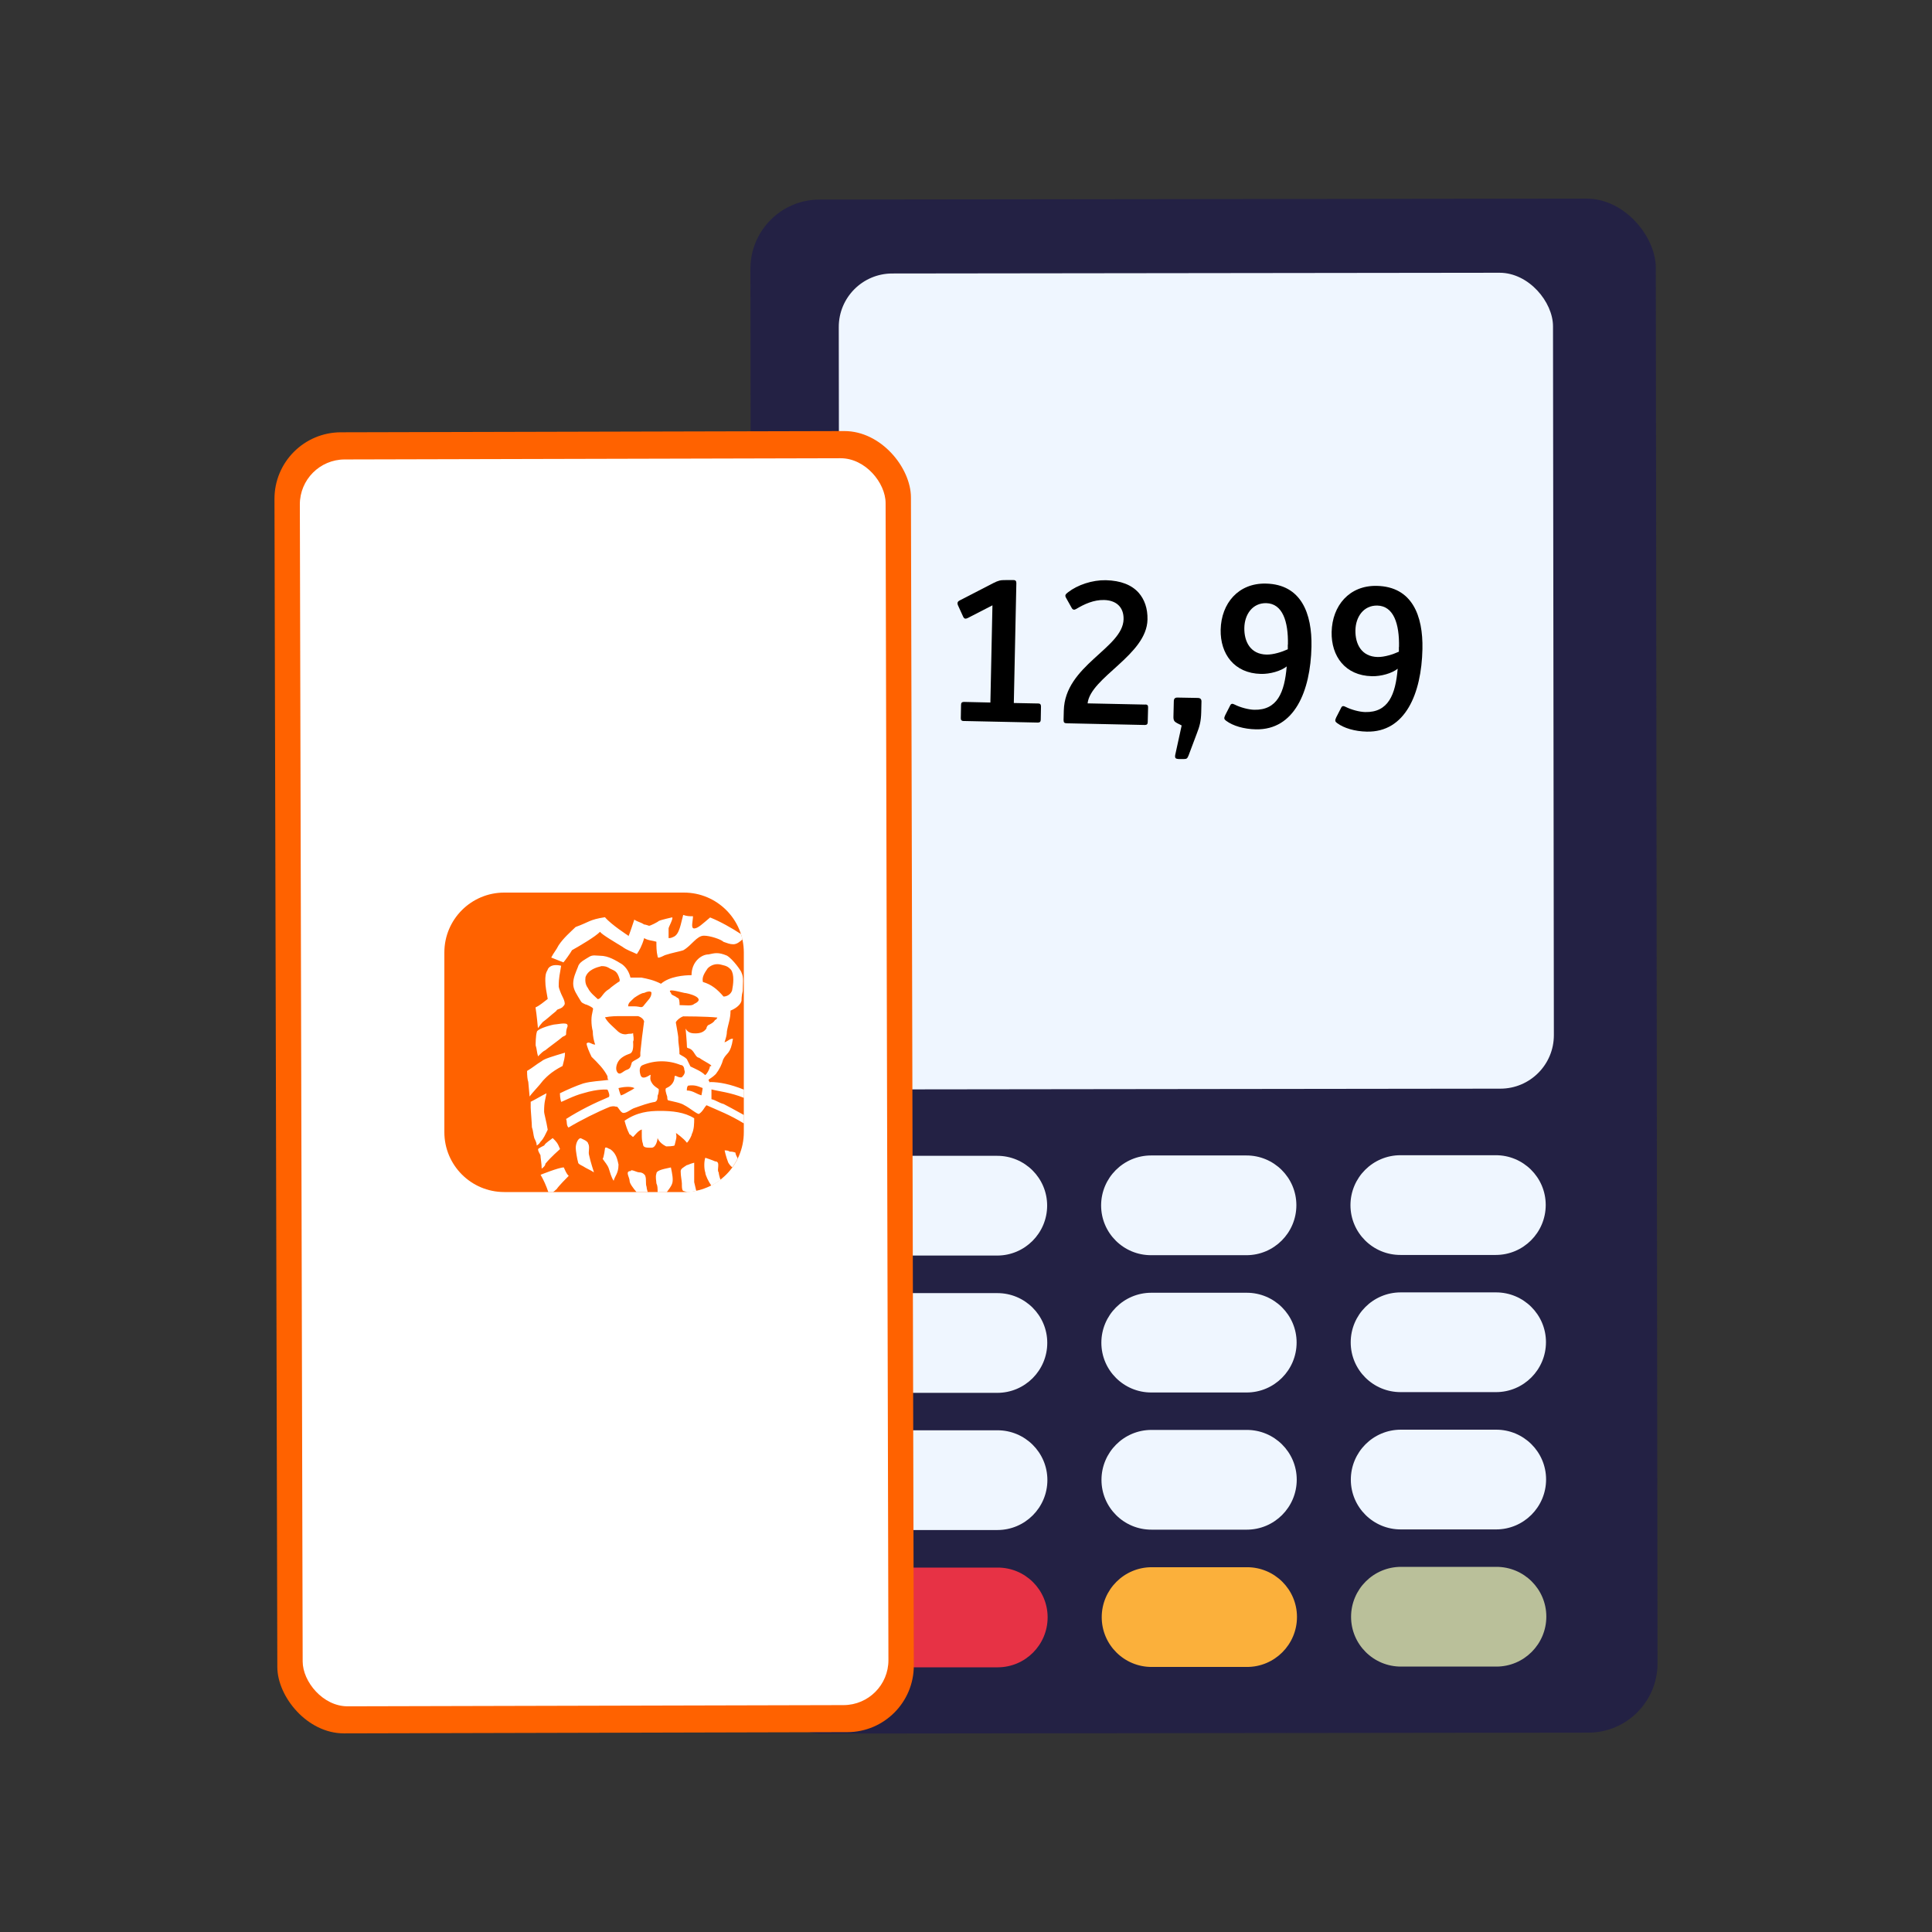
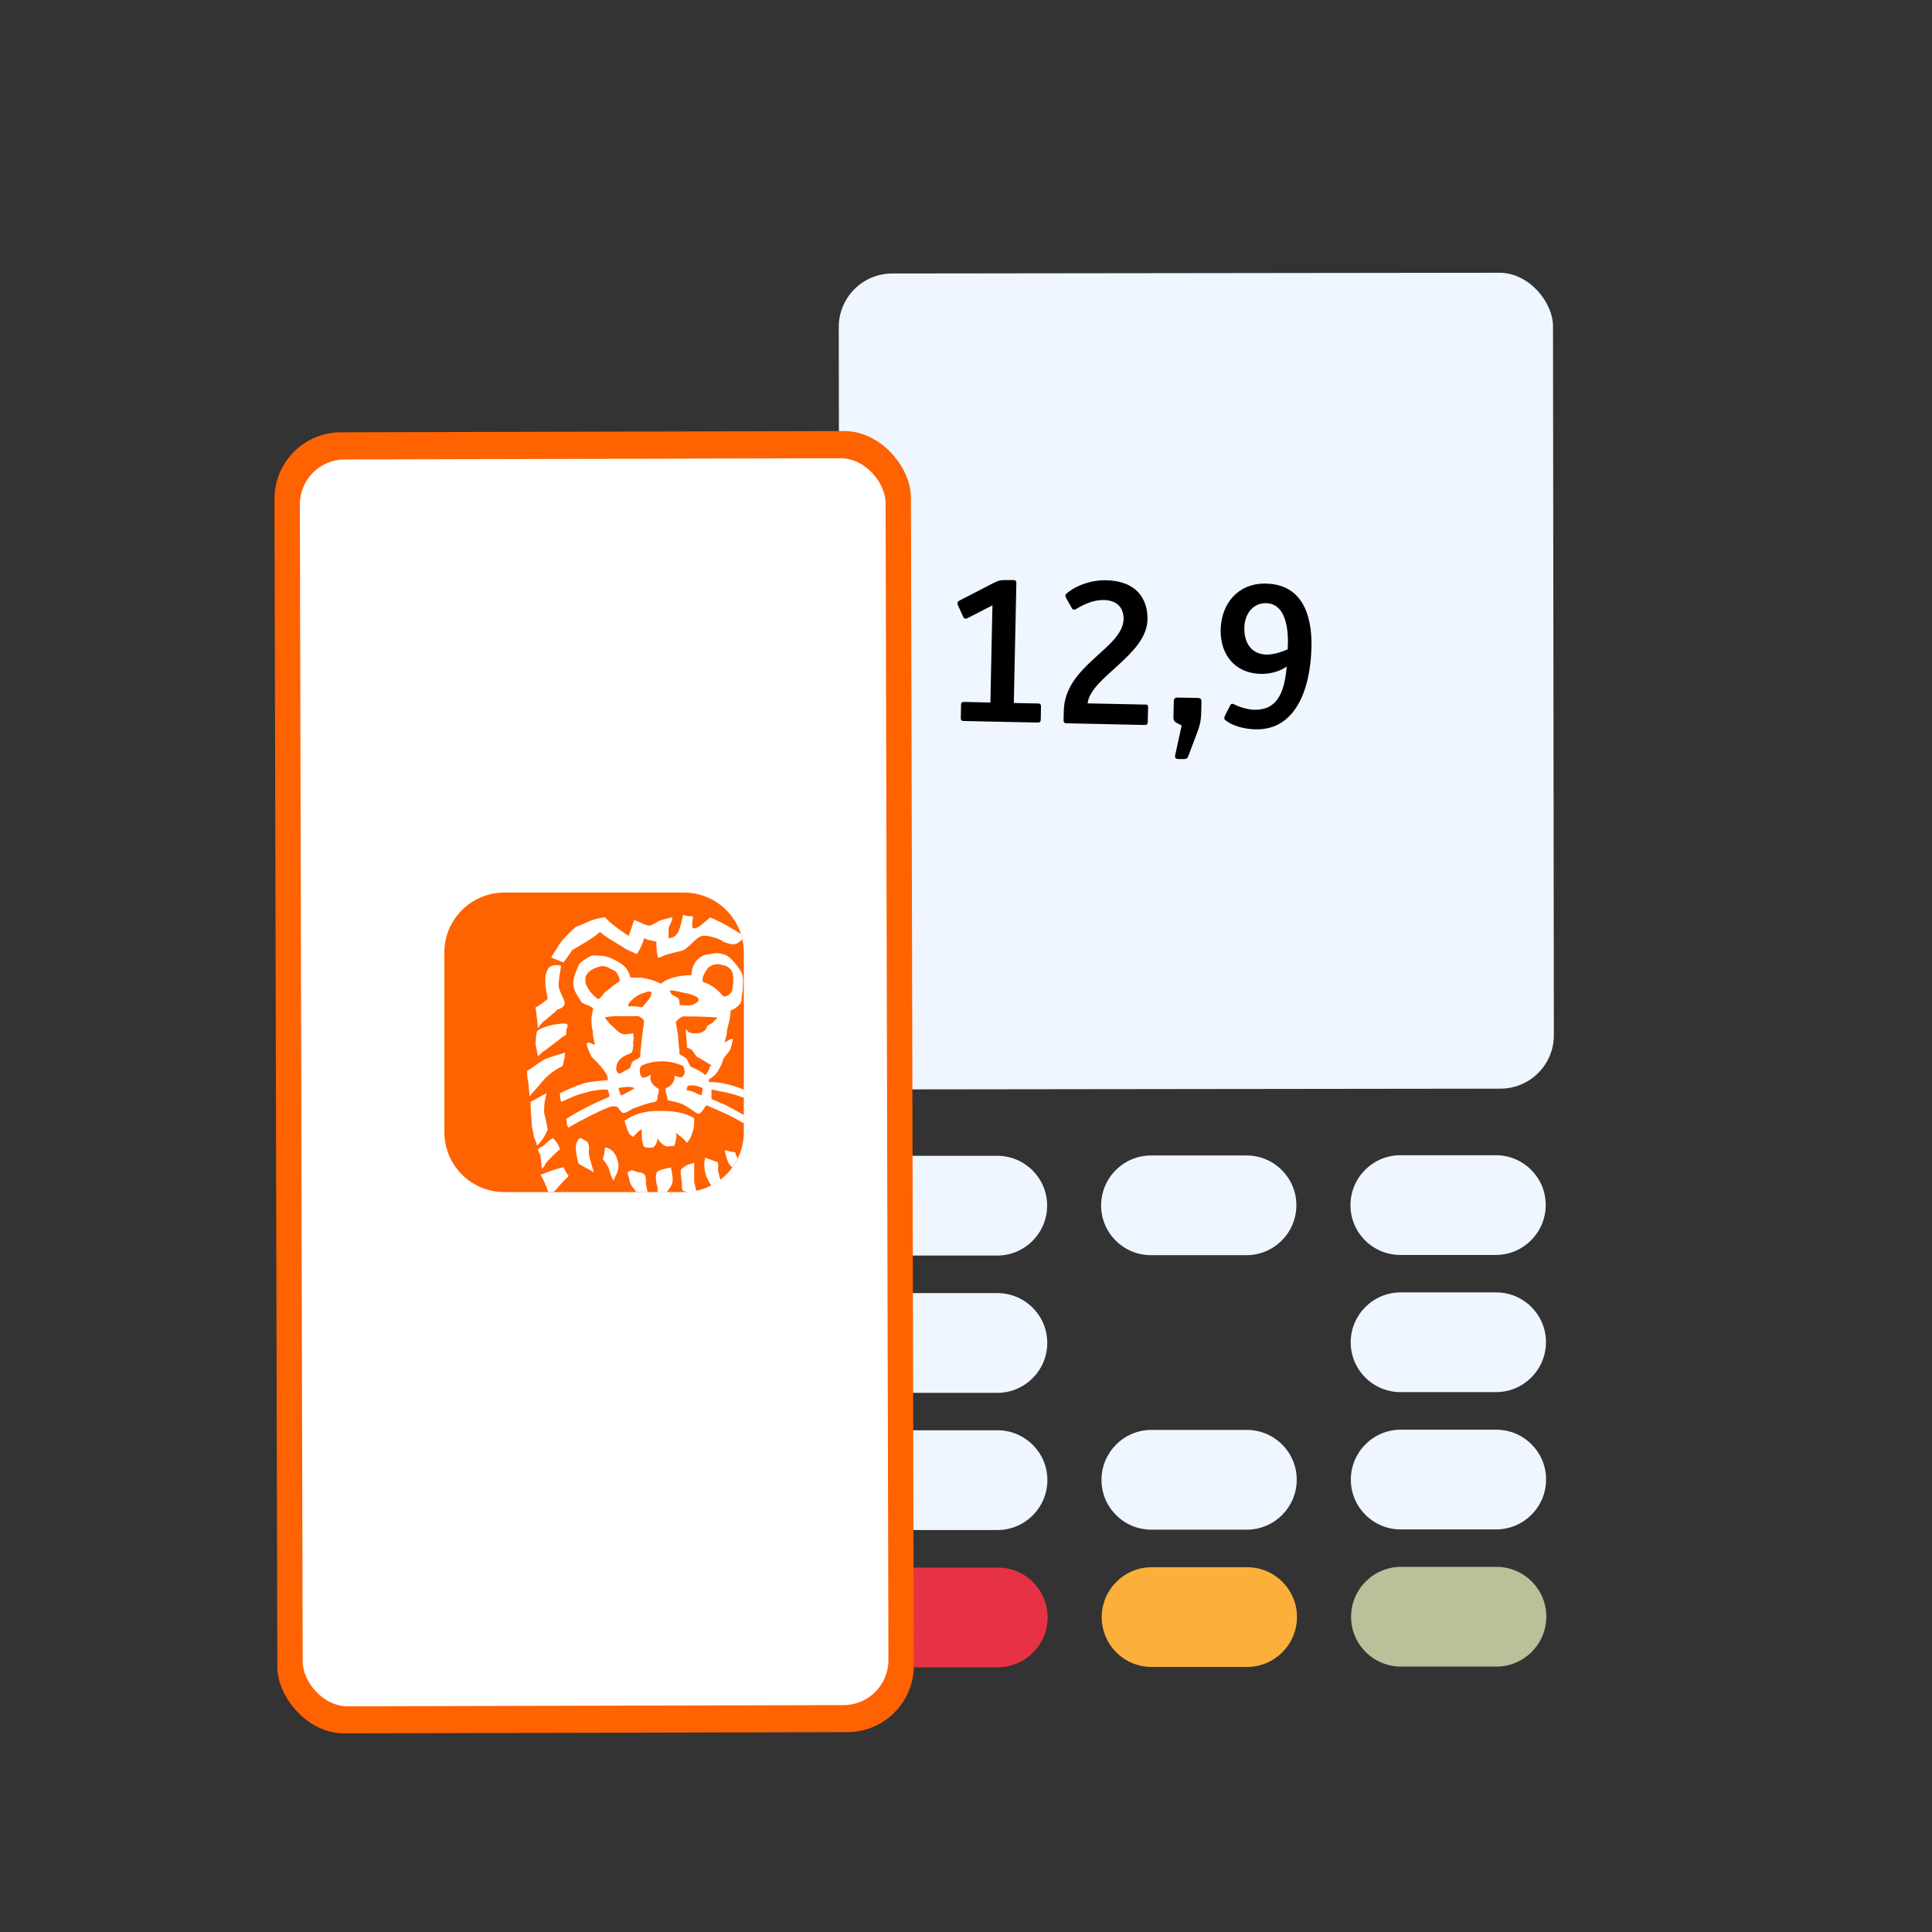
<svg xmlns="http://www.w3.org/2000/svg" id="Layer_1" data-name="Layer 1" viewBox="0 0 160 160">
  <rect x="0" y="0" width="160" height="160" fill="#333333" stroke="none" />
  <defs>
    <style>
      .cls-1 {
        fill: #e73245;
      }

      .cls-2 {
        fill: #232144;
      }

      .cls-3 {
        fill: #eff6ff;
      }

      .cls-4 {
        fill: #fff;
      }

      .cls-5 {
        fill: #bac09a;
      }

      .cls-6 {
        fill: #fbb03b;
      }

      .cls-7 {
        fill: #ff6200;
      }
    </style>
  </defs>
  <g>
-     <rect class="cls-2" x="62.22" y="16.48" width="74.98" height="127.04" rx="5.73" ry="5.73" transform="translate(-.1 .13) rotate(-.07)" />
    <rect class="cls-3" x="69.5" y="22.61" width="59.15" height="67.57" rx="4.43" ry="4.43" transform="translate(-.07 .13) rotate(-.07)" />
    <path class="cls-3" d="M74.69,95.72h7.88c2.29-.01,4.15,1.84,4.15,4.12h0c0,2.28-1.85,4.14-4.14,4.14h-7.88c-2.29.01-4.15-1.84-4.15-4.12h0c0-2.28,1.85-4.14,4.14-4.14Z" />
-     <path class="cls-3" d="M95.33,95.69h7.88c2.29-.01,4.15,1.84,4.15,4.12h0c0,2.28-1.85,4.14-4.14,4.14h-7.88c-2.29.01-4.15-1.84-4.15-4.12h0c0-2.28,1.85-4.14,4.14-4.14Z" />
+     <path class="cls-3" d="M95.33,95.69h7.88c2.29-.01,4.15,1.84,4.15,4.12c0,2.28-1.85,4.14-4.14,4.14h-7.88c-2.29.01-4.15-1.84-4.15-4.12h0c0-2.28,1.85-4.14,4.14-4.14Z" />
    <path class="cls-3" d="M115.98,95.67h7.88c2.29-.01,4.15,1.84,4.15,4.12h0c0,2.28-1.85,4.14-4.14,4.14h-7.88c-2.29.01-4.15-1.84-4.15-4.12h0c0-2.28,1.85-4.14,4.14-4.14Z" />
    <path class="cls-3" d="M74.7,107.09h7.88c2.29-.01,4.15,1.84,4.15,4.12h0c0,2.28-1.85,4.14-4.14,4.14h-7.88c-2.29.01-4.15-1.84-4.15-4.12h0c0-2.28,1.85-4.14,4.14-4.14Z" />
-     <path class="cls-3" d="M95.35,107.06h7.88c2.29-.01,4.15,1.84,4.15,4.12h0c0,2.28-1.85,4.14-4.14,4.14h-7.88c-2.29.01-4.15-1.84-4.15-4.12h0c0-2.28,1.85-4.14,4.14-4.14Z" />
    <path class="cls-3" d="M116,107.03h7.88c2.29-.01,4.15,1.84,4.15,4.12h0c0,2.28-1.85,4.14-4.14,4.14h-7.88c-2.29.01-4.15-1.84-4.15-4.12h0c0-2.28,1.85-4.14,4.14-4.14Z" />
    <path class="cls-3" d="M74.71,118.45h7.88c2.29-.01,4.15,1.84,4.15,4.12h0c0,2.28-1.85,4.14-4.14,4.14h-7.88c-2.29.01-4.15-1.84-4.15-4.12h0c0-2.28,1.85-4.14,4.14-4.14Z" />
    <path class="cls-3" d="M95.36,118.42h7.88c2.29-.01,4.15,1.84,4.15,4.12h0c0,2.28-1.85,4.14-4.14,4.14h-7.88c-2.29.01-4.15-1.84-4.15-4.12h0c0-2.28,1.85-4.14,4.14-4.14Z" />
    <path class="cls-3" d="M116.01,118.4h7.88c2.29-.01,4.15,1.84,4.15,4.12h0c0,2.28-1.85,4.14-4.14,4.14h-7.88c-2.29.01-4.15-1.84-4.15-4.12h0c0-2.28,1.85-4.14,4.14-4.14Z" />
    <path class="cls-1" d="M74.73,129.82h7.88c2.29-.01,4.15,1.84,4.15,4.12h0c0,2.28-1.85,4.14-4.14,4.14h-7.88c-2.29.01-4.15-1.84-4.15-4.12h0c0-2.28,1.85-4.14,4.14-4.14Z" />
    <path class="cls-6" d="M95.38,129.79h7.88c2.29-.01,4.15,1.84,4.15,4.12h0c0,2.28-1.85,4.14-4.14,4.14h-7.88c-2.29.01-4.15-1.84-4.15-4.12h0c0-2.28,1.85-4.14,4.14-4.14Z" />
    <path class="cls-5" d="M116.03,129.76h7.88c2.29-.01,4.15,1.84,4.15,4.12h0c0,2.28-1.85,4.14-4.14,4.14h-7.88c-2.29.01-4.15-1.84-4.15-4.12h0c0-2.28,1.85-4.14,4.14-4.14Z" />
    <path d="M83.94,48.04c.17,0,.23.09.23.25l-.21,9.93,2.02.04c.17,0,.23.09.23.25l-.02,1.09c0,.16-.07.24-.24.24l-6.15-.13c-.17,0-.24-.09-.23-.25l.02-1.09c0-.16.07-.24.24-.24l2.19.05.17-8.05-2.04,1.05c-.19.09-.3.08-.39-.12l-.42-.92c-.09-.21-.04-.33.15-.42l2.79-1.44c.38-.19.57-.25,1.01-.24h.65Z" />
    <path d="M94.85,58.34c.17,0,.24.09.23.25l-.03,1.21c0,.16-.07.24-.24.24l-6.45-.14c-.22,0-.28-.07-.28-.27l.02-.78c.08-3.75,4.9-5.17,4.95-7.57.02-1.03-.64-1.57-1.62-1.59-.84-.02-1.62.33-2.3.74-.16.1-.29.08-.38-.09l-.47-.84c-.11-.2-.04-.29.17-.45.8-.62,2.01-1.02,3.13-1,1.24.03,2.14.39,2.72,1.04.48.55.75,1.29.73,2.22-.06,2.94-4.72,4.78-4.96,6.94l4.78.1Z" />
    <path d="M97.57,62.85c-.22,0-.28-.1-.25-.3l.54-2.47-.39-.2c-.22-.12-.3-.22-.29-.55l.03-1.26c0-.21.1-.31.32-.3l1.65.03c.24,0,.33.11.32.32l-.02.87c-.02.75-.13,1.16-.37,1.77l-.68,1.81c-.1.24-.15.29-.38.29h-.49Z" />
    <path d="M104.42,55.81c-2.21-.05-3.37-1.66-3.33-3.66.05-2.19,1.47-3.87,3.74-3.82,2.93.06,3.84,2.47,3.78,5.24-.08,3.67-1.41,6.9-4.61,6.83-.99-.02-1.9-.29-2.46-.71-.16-.12-.2-.2-.07-.47l.4-.78c.08-.18.19-.19.38-.09.47.24,1.16.42,1.62.43,1.91.04,2.51-1.43,2.69-3.59-.47.38-1.38.64-2.14.62ZM106.66,53.39c.04-1.94-.45-3.41-1.8-3.44-1.13-.02-1.79.93-1.81,2.05s.49,2.18,1.84,2.21c.57.01,1.28-.22,1.76-.44v-.39Z" />
-     <path d="M113.61,56c-2.21-.05-3.37-1.66-3.33-3.66.05-2.19,1.47-3.87,3.74-3.82,2.93.06,3.84,2.47,3.78,5.24-.08,3.67-1.41,6.9-4.61,6.83-.99-.02-1.9-.29-2.46-.71-.16-.12-.2-.2-.07-.47l.4-.78c.08-.18.19-.19.38-.09.47.24,1.16.42,1.62.43,1.91.04,2.51-1.43,2.69-3.59-.47.38-1.38.64-2.14.62ZM115.86,53.59c.04-1.94-.45-3.41-1.8-3.44-1.13-.02-1.79.93-1.81,2.05s.49,2.18,1.84,2.21c.57.01,1.28-.22,1.76-.44v-.39Z" />
  </g>
  <g>
    <rect class="cls-7" x="22.85" y="35.75" width="52.71" height="107.75" rx="5.51" ry="5.51" transform="translate(-.22 .12) rotate(-.14)" />
    <rect class="cls-4" x="24.95" y="38" width="48.51" height="103.26" rx="3.72" ry="3.72" transform="translate(-.22 .12) rotate(-.14)" />
    <path class="cls-7" d="M56.64,98.72h-14.88c-2.74,0-4.96-2.22-4.96-4.96v-14.88c0-2.74,2.22-4.96,4.96-4.96h14.88c2.74,0,4.96,2.22,4.96,4.96v14.88c0,2.74-2.22,4.96-4.96,4.96" />
    <path class="cls-4" d="M46.07,98.5c-.09.09-.18.16-.27.22h-.39c-.18-.53-.38-.98-.64-1.43,0,0,1.51-.61,1.92-.61.1.2.2.51.41.7-.2.2-.81.81-1.01,1.11M46.88,85.66c0-.61.2-.61.1-.81-.1-.2-.91,0-1.11,0-.51.1-1.41.4-1.41.61-.1.3-.1,1.01-.1,1.11.1.3.1.61.2.91.3-.3.4-.41.61-.51.1-.1,1.21-.91,1.31-1.01.2-.2.3-.11.41-.3M43.95,91.22v.51c0,.2.1,1.32.1,1.62.11.3.11.61.2.91.1.2.2.4.2.61,0,0,.2-.11.3-.3.3-.3.4-.61.61-1.01-.11-.7-.3-1.32-.3-1.51,0-.81.11-1.01.2-1.51-.41.2-.91.51-1.32.71M49.71,77.18c.1.2,1.32.91,1.82,1.22.4.3.81.41,1.21.61.2-.3.4-.61.61-1.32.3.2.71.2,1.01.3,0,.4,0,.81.1,1.21,0,.2.2.1.61-.1.61-.2,1.21-.3,1.51-.4.71-.4,1.11-1.21,1.72-1.21.51,0,1.41.3,1.62.51.3.1.51.2.81.2s.53-.21.76-.4c-.03-.15-.08-.31-.13-.45-.81-.52-1.68-1.02-2.55-1.37-.61.51-1.01.91-1.32.91s-.1-.61-.1-1.01c-.3,0-.5,0-.81-.11-.2.7-.3,1.62-.81,1.82-.2.1-.3.1-.4.1v-.81c0-.1.4-.81.3-.91,0,0-.91.2-1.11.3-.1.1-.7.4-.81.4,0,0-.3-.11-.41-.11-.3-.2-.51-.2-.81-.4-.4,1.21-.51,1.51-.51,1.32,0,0-1.41-.91-1.92-1.52-1.31.2-1.31.41-2.43.81-.41.4-1.01.91-1.41,1.52-.2.4-.41.61-.61,1.01l1.01.4c.1-.1.61-.81.71-1.01.71-.4,1.92-1.11,2.32-1.52M48.7,94.66c-.11-.2-.41-.3-.61-.4-.2,0-.41.4-.41.81,0,.2.11.91.2,1.21,0,.1.2.2.4.3.3.2.61.31.91.51,0,0-.3-.91-.4-1.41-.1-.3.1-.71-.1-1.01M44.86,96.78s.31-.2.31-.41c.51-.61,1.11-1.11,1.21-1.21-.2-.51-.3-.61-.61-.91-.1.1-.61.4-.7.61-.2.1-.4.2-.51.3,0,.2.1.3.2.51,0,.2.1.7.1,1.11M46.78,87.18c-1.01.3-1.72.51-1.92.7-.5.3-.7.51-1.21.81,0,.4.03.71.1.91l.11,1.21c.2-.3.81-.91,1.11-1.32.2-.2.61-.7,1.62-1.21.1-.4.2-.7.2-1.11M45.36,80.31c-.2.3-.2.61-.2.91,0,.51.1.91.2,1.51-.41.3-.61.51-1.01.7.1.61.2,1.72.2,1.72.14-.2.27-.37.4-.51.41-.3.61-.51,1.11-.91.11-.2.2-.1.51-.31.1-.1.2-.2.2-.3,0-.2-.1-.41-.2-.61-.11-.2-.3-.71-.3-.81,0-.81.1-1.01.2-1.72-.4-.1-.91-.1-1.11.3M55.57,96.68c-.4.1-1.21.2-1.21.51-.1.3,0,.61,0,.81.1.2.1.41.1.71v.02h.76c.18-.26.36-.45.45-.73.1-.3,0-.81-.11-1.32M51.73,92.84c.11.4.2.7.41,1.11.1,0,.2.2.3.2.2-.2.41-.51.71-.61v.4c0,.3,0,.51.1.81,0,.3.3.3.7.3s.51-.71.51-.81c0,0,.1.4.71.7,0,0,.7,0,.7-.1.11-.51.2-.61.11-1.01,0,0,.61.41.91.81.2-.2.4-.61.4-.71.2-.4.2-.91.2-1.32-.81-.51-1.82-.61-2.83-.61-.91,0-1.91.1-2.93.81M53.45,97.39c-.11-.2-.3-.3-.51-.3s-.7-.3-.7-.11c-.51,0-.1.51-.1.81,0,.22.3.61.57.93h.93c-.04-.16-.09-.3-.09-.42-.11-.3,0-.61-.11-.91M58.81,89.61c.78,0,1.68.18,2.8.63v.68c-1.11-.45-2.13-.55-2.69-.7v.81c.41.1.61.3,1.01.4.15.07,1.03.55,1.68.91v.7c-1.23-.75-2.08-1.05-3.1-1.51-.2.2-.3.51-.61.71-.1.1-.81-.51-1.22-.71-.3-.2-.91-.3-1.32-.4-.1,0-.1-.2-.1-.3-.1-.3-.2-.61-.1-.71.51-.2.7-.61.7-.91s.3.1.61,0c.2-.2.3-.4.2-.61,0-.2-.1-.4-.3-.4-1.01-.41-2.13-.41-3.13,0-.3.1-.3.5-.2.81.11.4.51.2.81,0,.1,0-.1.3.1.61.2.4.61.51.61.61,0,.2-.03.37-.1.51,0,.2,0,.41-.2.51-.61.1-1.11.3-1.72.51-.3.1-.61.41-.91.41-.2,0-.4-.41-.51-.51-.2,0-.2-.1-.61,0-1.01.41-2.42,1.11-3.43,1.72-.2-.2-.1-.51-.2-.71,1.11-.71,2.32-1.31,3.54-1.82.1-.11,0-.4-.11-.61,0,0-.71-.1-2.02.3-.8.2-1.72.71-1.82.71,0,0-.1-.3-.1-.71.61-.3,1.32-.61,1.92-.81.71-.2,1.41-.2,2.13-.3-.11,0-.11-.2-.11-.3-.3-.61-.81-1.11-1.32-1.61-.2-.41-.41-.91-.41-1.11.2-.2.41.1.71.1-.11-.3-.2-.71-.2-1.11-.07-.27-.11-.57-.11-.91,0-.61.2-.91.11-1.01-.11-.1-.51-.3-.61-.3-.2-.11-.3-.11-.4-.3-.3-.51-.61-.91-.61-1.41s.2-.91.4-1.41c.1-.4.61-.61.91-.81s.61-.1.91-.1c.71,0,1.32.4,1.82.7.4.3.61.71.7,1.11h.91c.51.1,1.01.2,1.62.51.7-.61,1.92-.71,2.53-.71,0-1.11.81-1.72,1.41-1.72.51-.11.81-.2,1.52.1.51.3,1.21,1.31,1.21,1.41.2.41.1.91.1,1.52-.1.4-.1.7-.1.81-.1.4-.61.7-.91.81,0,.71-.2,1.11-.3,1.72,0,.3-.1.61-.2.91.3-.1.41-.3.7-.3-.2,1.32-.51,1.11-.81,1.72-.11.4-.3.81-.61,1.21-.11.1-.2.2-.51.4-.2.1,0,.2,0,.3M50.42,81.93c.2-.2.8-.61.8-.61.1,0,.1-.1.1-.2-.2-.71-.4-.71-.81-.91-.3-.2-.51-.2-.7-.2-.41.1-1.11.3-1.32.91,0,.1-.1.51.2.91.2.41.61.71.81.91.3,0,.4-.51.91-.81M52.54,90.11c-.2-.1-.4-.1-.61-.1-.3,0-.71.1-.71.1,0,0,.1.41.2.61.3-.1.41-.2.61-.3,0,0,.4-.2.51-.3M53.35,84.66c0-.2-.2-.41-.51-.51h-1.32c-.51,0-.91,0-1.42.1.2.41.71.81.91,1.01.2.2.41.4.81.4.4-.1.4,0,.61-.1,0,.2.1.51,0,.7,0,.11.1.91-.3,1.01-.3.1-.71.3-.91.61-.2.3-.3.81,0,1.01.2.1.4-.2.71-.3.3-.1.3-.3.4-.61.2-.2.61-.3.7-.51v-.3c.11-.91.11-1.11.2-1.72,0-.1.1-.7.1-.81M53.95,82.23c0-.2-.4-.11-.61,0-.2,0-.51.2-.81.4-.3.3-.51.41-.51.71h.51c.51,0,.61.2.81-.1.3-.4.61-.61.61-1.01M58.2,81.32c.71.2,1.21.61,1.72,1.21.3,0,.61-.2.71-.51.1-.51.2-1.32-.1-1.72-.2-.2-.3-.3-.81-.41-.4-.11-.81,0-1.11.3-.2.3-.51.71-.4,1.11M56.08,82.63c.2,0,.2.41.2.61.51,0,1.01.1,1.21-.1,1.11-.51-.61-.91-.81-.91-.51-.11-1.51-.41-1.11,0,0,.2.3.2.51.4M58.2,90.11c-.3-.1-.61-.3-1.22-.2-.07.07-.1.2-.1.4.5,0,.81.3,1.21.4,0,0,.1-.51.1-.61M58.81,88.3c.4,0-.51-.4-.91-.7-.1,0-.2-.1-.2-.1-.2-.2-.3-.61-.71-.7,0,0-.1,0-.1-.11,0-.3-.11-1.51-.11-1.51.2.4.61.4.81.4.41,0,.7-.11.91-.4,0-.11.11-.3.2-.3.2-.11.41-.2.51-.41.11,0,.2-.2.2-.2-.91-.1-2.83-.1-2.83-.1-.3.1-.61.41-.61.51,0,0,.2,1.11.2,1.21,0,.71.1.71.1,1.41.3.2.4.2.61.41.1.2.2.4.3.61.4.2.91.4,1.21.71.1,0,.4-.51.4-.71M59.52,97.09c-.2-.2.2-.91-.3-.91-.2-.1-.81-.3-.81-.3-.11.3-.11.91,0,1.22,0,.22.28.78.5,1.09.27-.14.53-.3.76-.48-.11-.31-.15-.55-.15-.61M51.23,96.48s-.1-.51-.2-.71c-.1-.2-.2-.4-.51-.61-.1,0-.3-.2-.41-.1,0,0-.1.81-.2.91.2.3.41.51.51.81.1.3.2.71.4,1.01.1-.41.4-.61.4-1.32M57.66,98.62c-.06-.26-.13-.54-.17-.72v-1.61c-.4.1-.51.2-.61.2-.3.2-.51.3-.51.51,0,.4.1.81.1,1.01,0,.3,0,.51.1.61.15.05.25.07.36.11.24-.01.49-.05.72-.1M60.93,95.47c-.14-.07-.3-.1-.51-.1-.11-.1-.3-.1-.41-.1,0,0,.1.51.3,1.01.09.16.24.34.34.39.17-.23.32-.48.44-.74-.11-.2-.18-.37-.18-.45" />
  </g>
</svg>